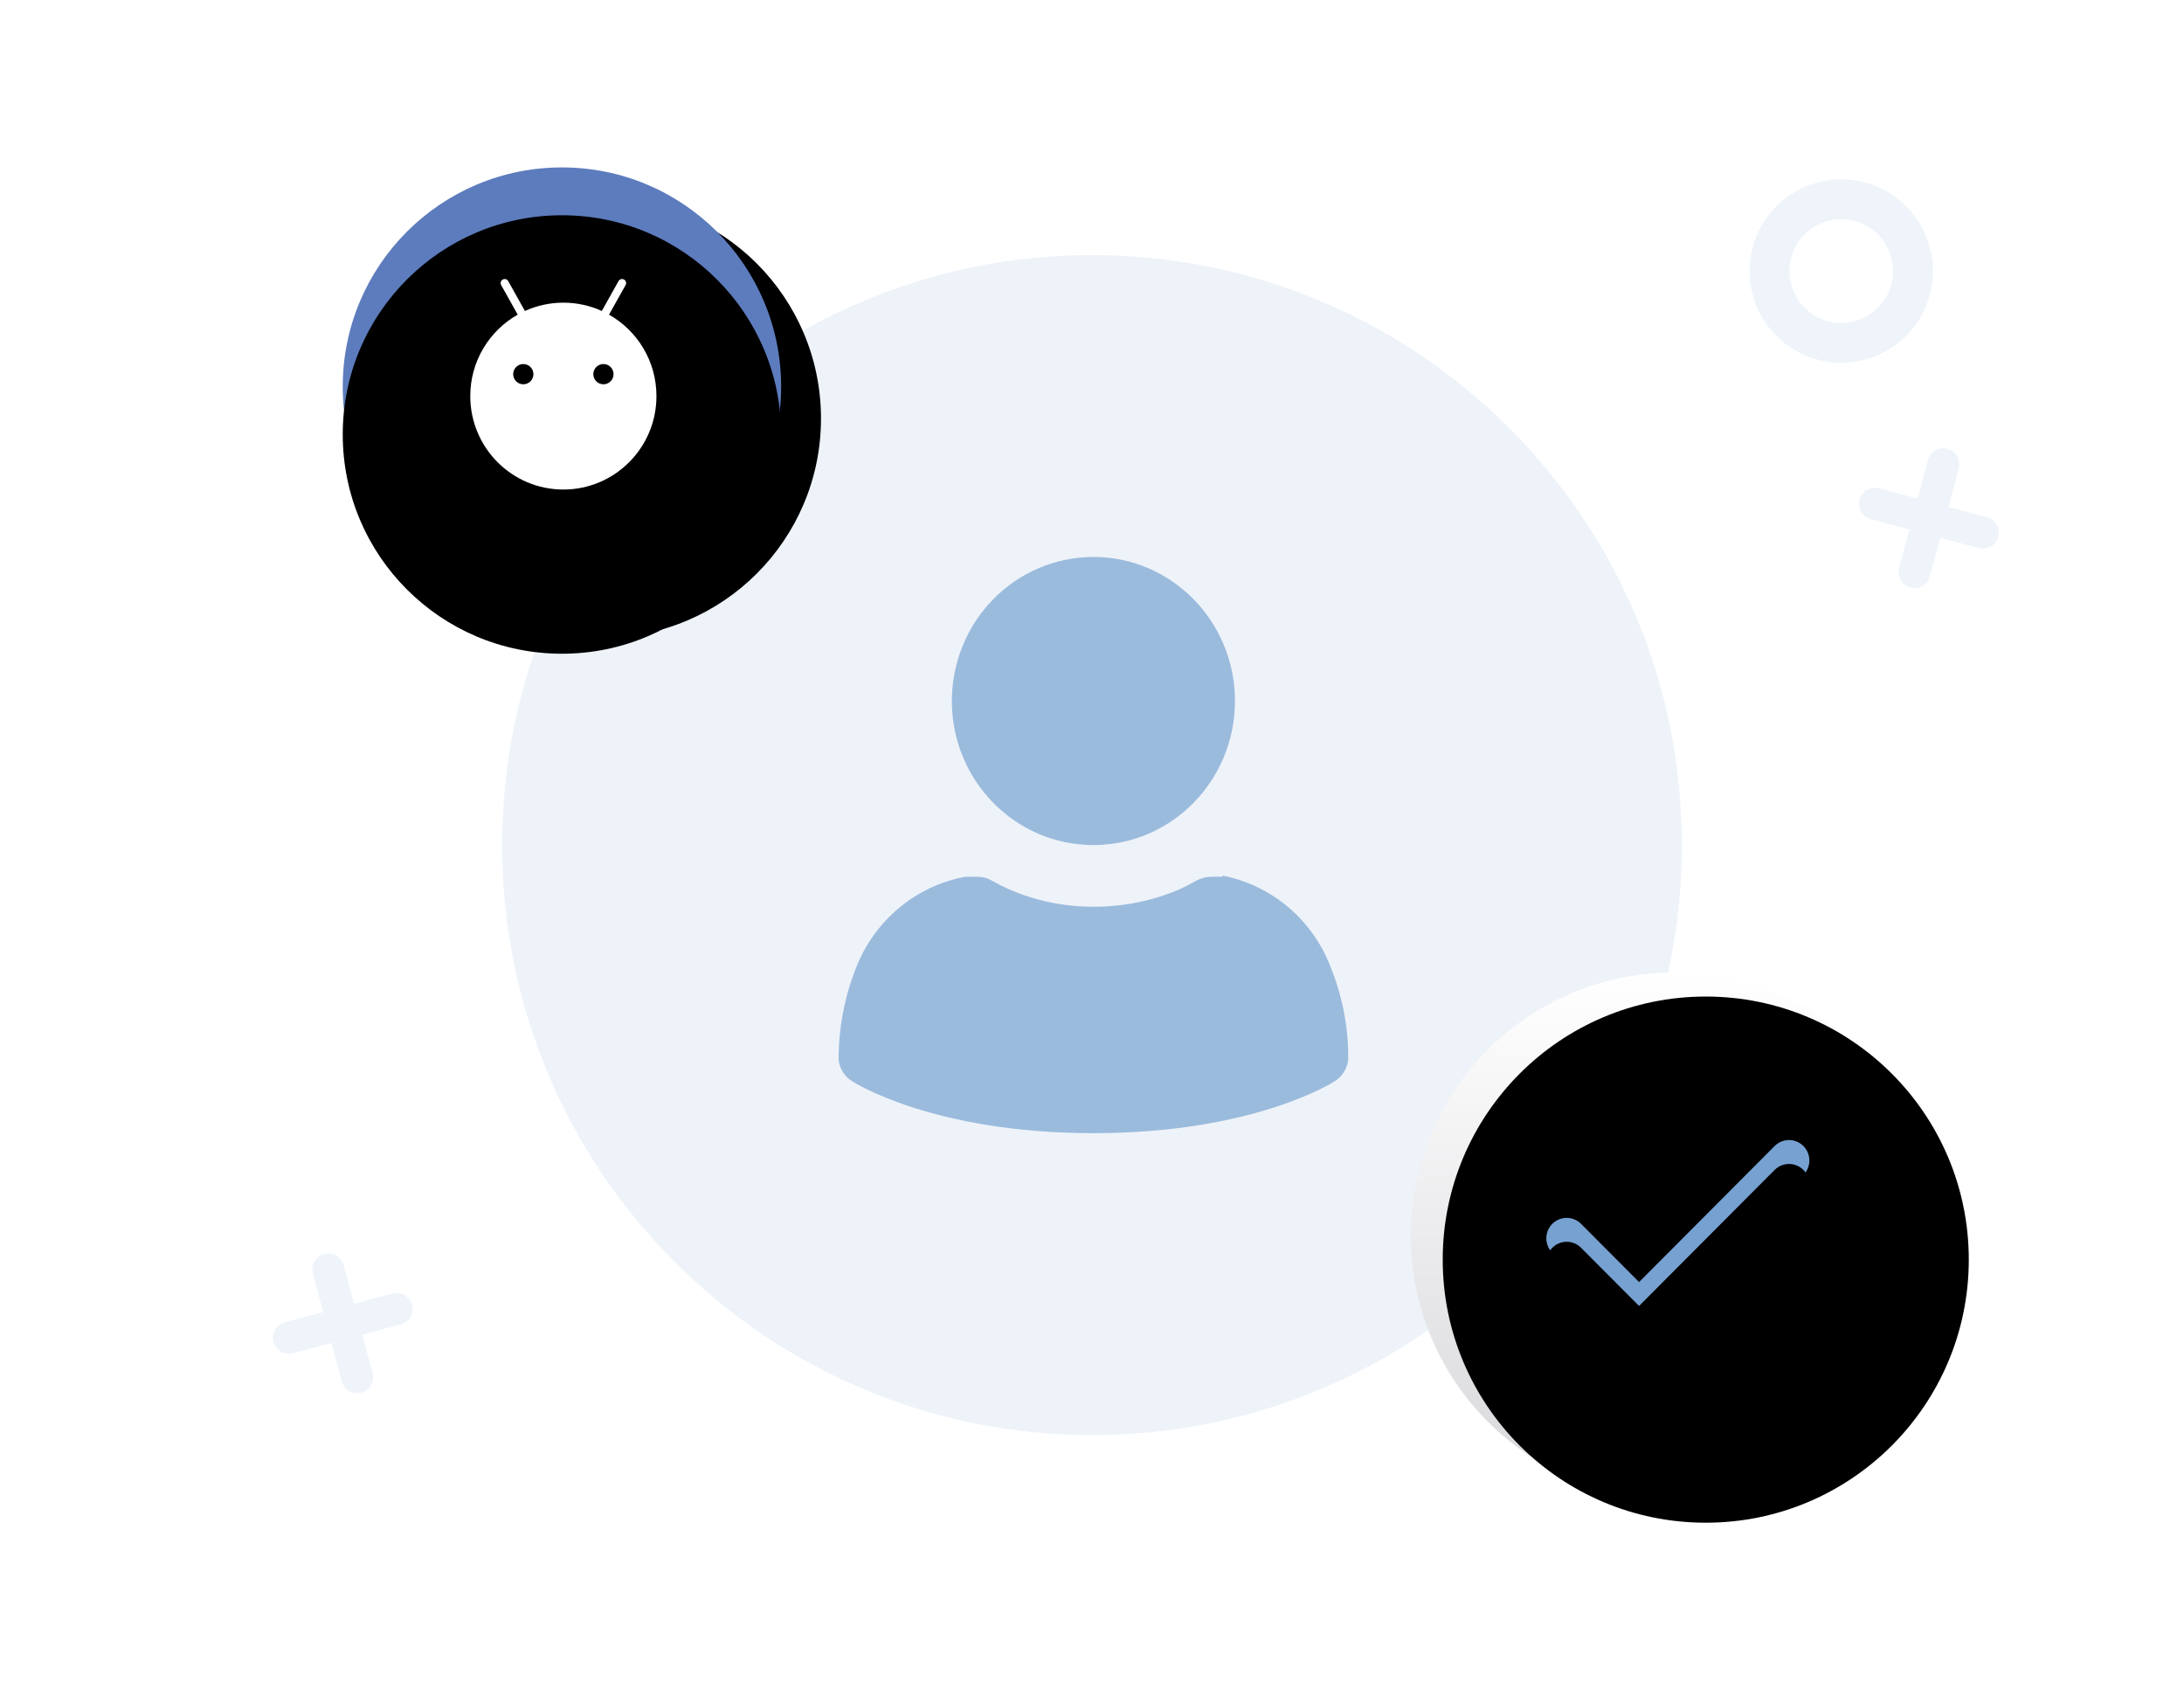
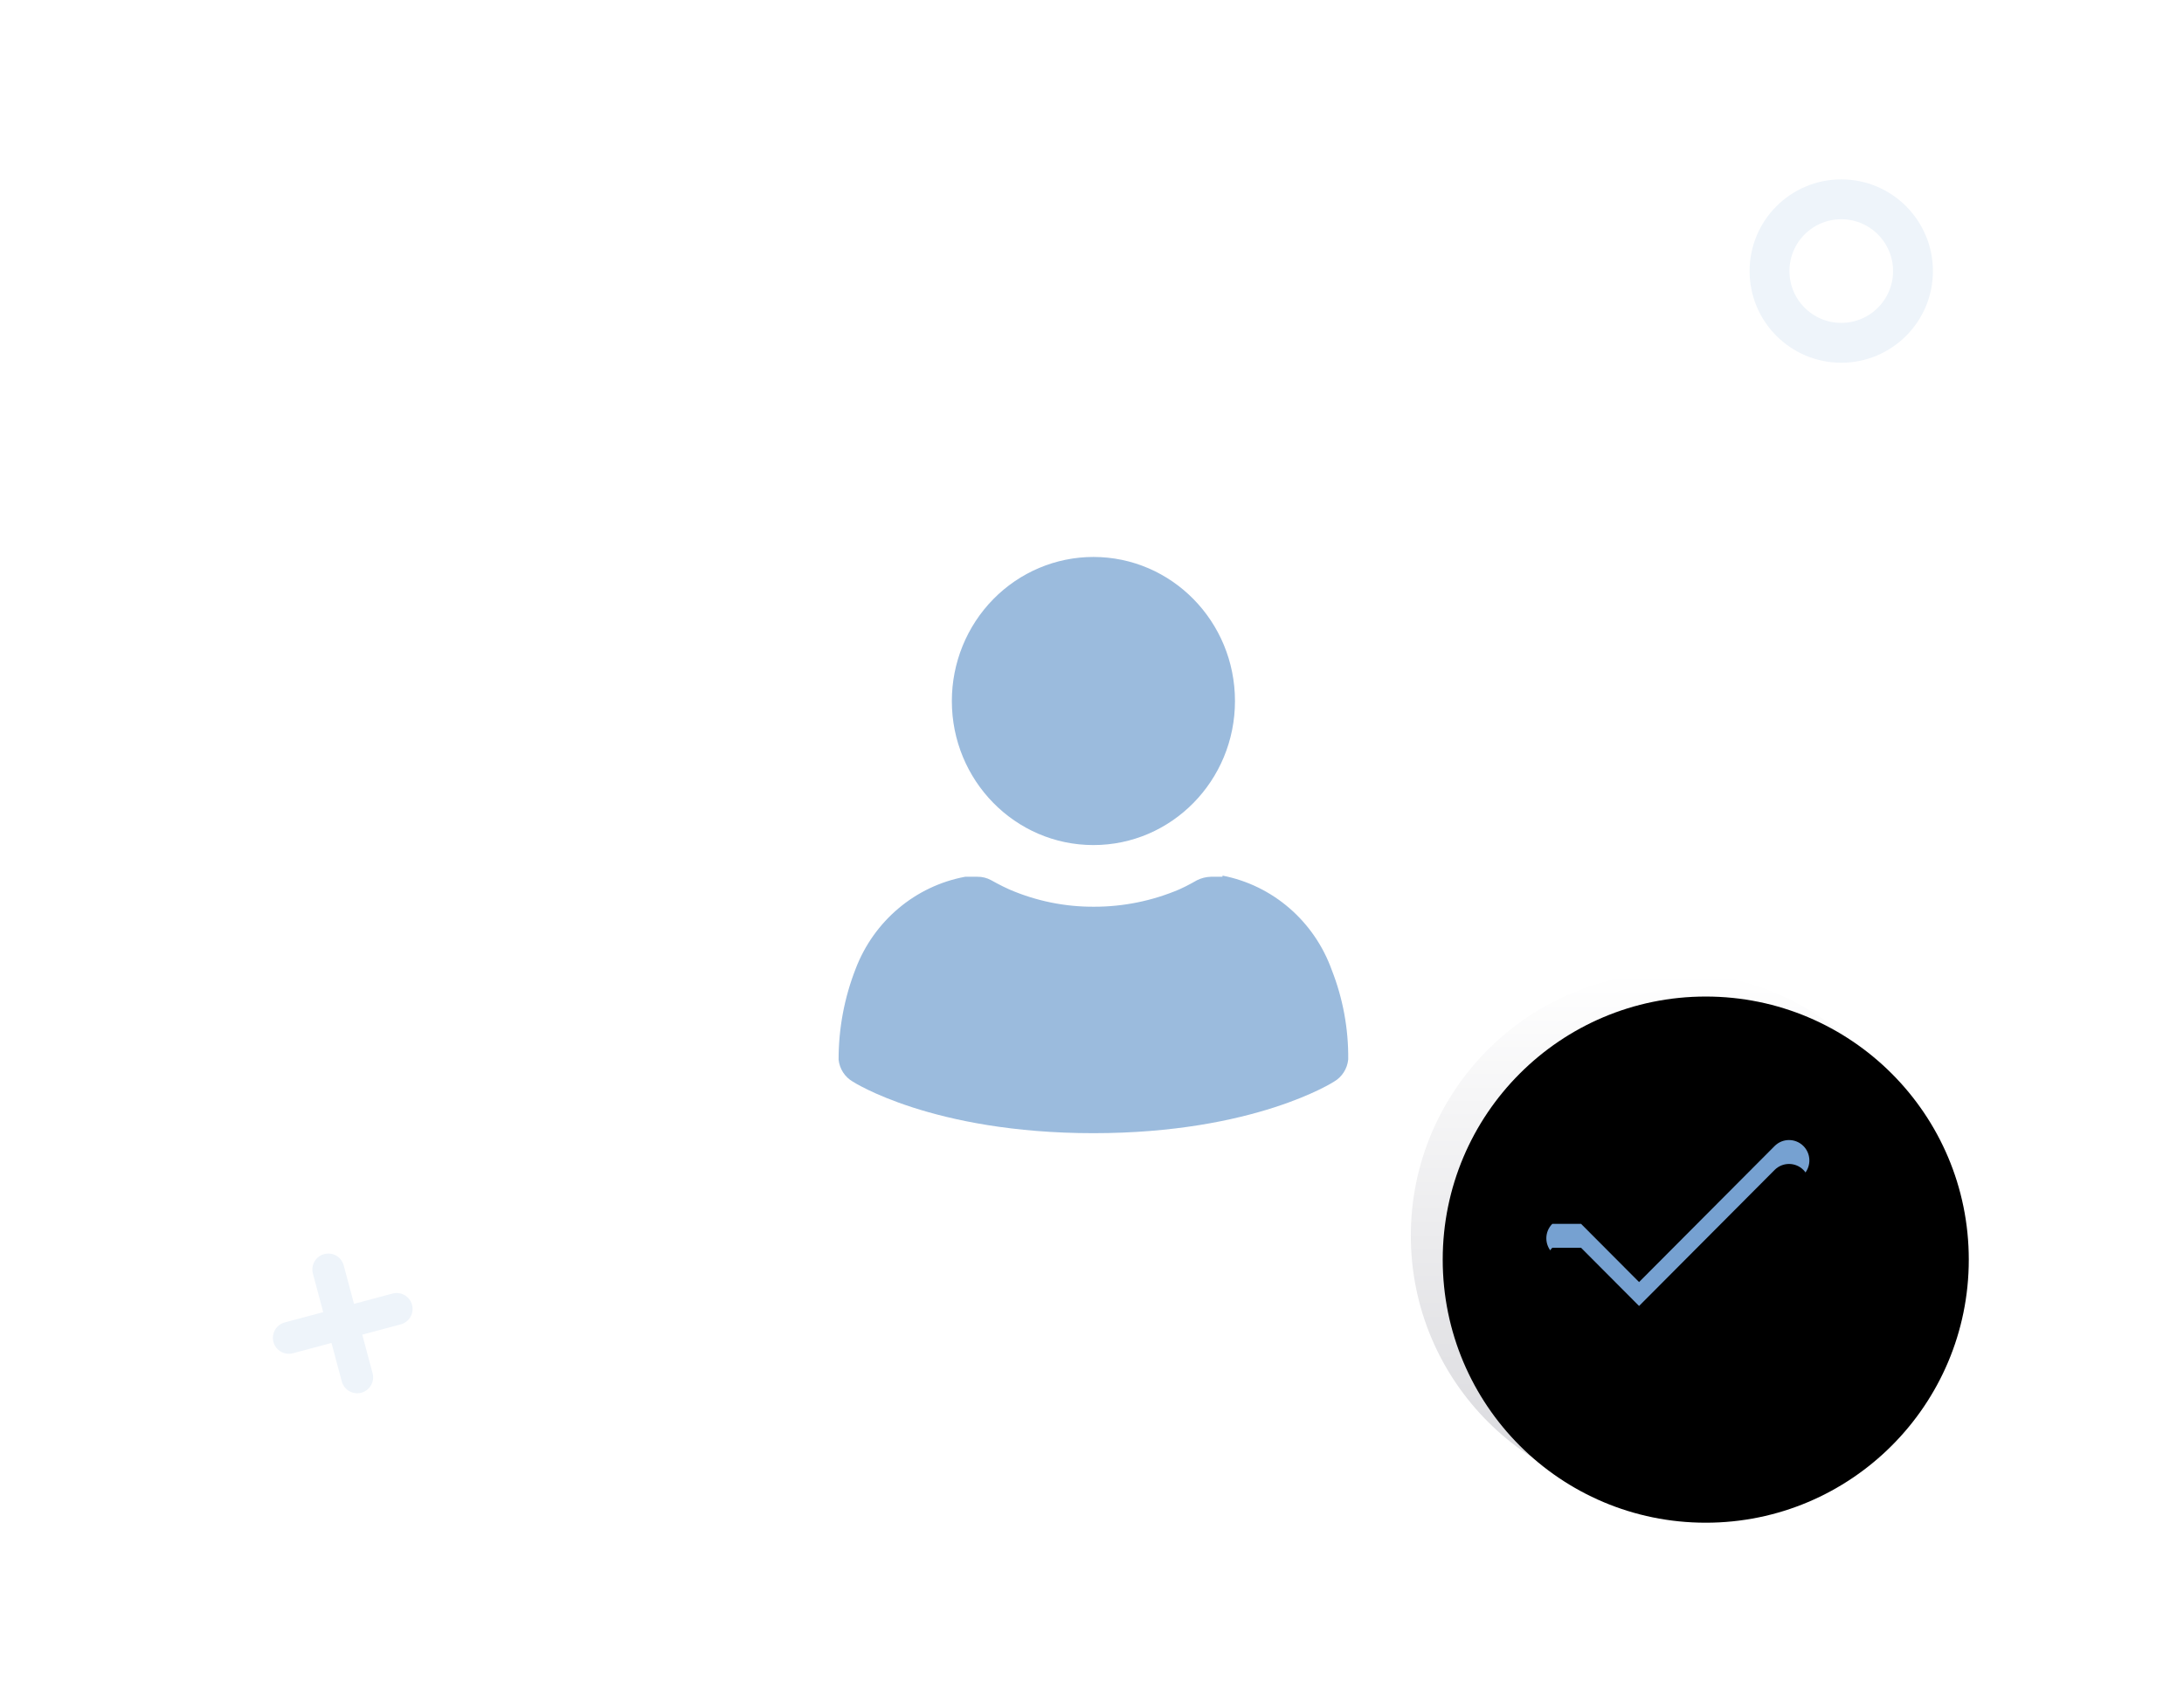
<svg xmlns="http://www.w3.org/2000/svg" xmlns:xlink="http://www.w3.org/1999/xlink" width="274px" height="211px" viewBox="0 0 274 211" version="1.1">
  <title>编组 18</title>
  <defs>
    <linearGradient x1="50%" y1="0%" x2="50%" y2="100%" id="linearGradient-1">
      <stop stop-color="#FFFFFF" offset="0%" />
      <stop stop-color="#D8D8DC" offset="100%" />
    </linearGradient>
    <circle id="path-2" cx="210" cy="155" r="33" />
    <filter x="-7.6%" y="-7.6%" width="115.2%" height="115.2%" filterUnits="objectBoundingBox" id="filter-3">
      <feGaussianBlur stdDeviation="3" in="SourceAlpha" result="shadowBlurInner1" />
      <feOffset dx="4" dy="3" in="shadowBlurInner1" result="shadowOffsetInner1" />
      <feComposite in="shadowOffsetInner1" in2="SourceAlpha" operator="arithmetic" k2="-1" k3="1" result="shadowInnerInner1" />
      <feColorMatrix values="0 0 0 0 0.887   0 0 0 0 0.887   0 0 0 0 0.887  0 0 0 1 0" type="matrix" in="shadowInnerInner1" />
    </filter>
-     <path d="M222.641,143.75 C223.638,142.75 225.255,142.75 226.252,143.75 C227.197,144.698 227.247,146.204 226.401,147.211 L226.252,147.374 L207.441,166.25 C206.496,167.197 204.995,167.247 203.992,166.399 L203.829,166.25 L194.748,157.137 C193.751,156.136 193.751,154.514 194.748,153.514 C195.693,152.566 197.193,152.516 198.197,153.364 L198.359,153.514 L205.634,160.814 L222.641,143.75 Z" id="path-4" />
+     <path d="M222.641,143.75 C223.638,142.75 225.255,142.75 226.252,143.75 C227.197,144.698 227.247,146.204 226.401,147.211 L226.252,147.374 L207.441,166.25 C206.496,167.197 204.995,167.247 203.992,166.399 L203.829,166.25 L194.748,157.137 C193.751,156.136 193.751,154.514 194.748,153.514 L198.359,153.514 L205.634,160.814 L222.641,143.75 Z" id="path-4" />
    <filter x="-12.1%" y="-16.7%" width="124.2%" height="133.3%" filterUnits="objectBoundingBox" id="filter-5">
      <feGaussianBlur stdDeviation="2.5" in="SourceAlpha" result="shadowBlurInner1" />
      <feOffset dx="0" dy="3" in="shadowBlurInner1" result="shadowOffsetInner1" />
      <feComposite in="shadowOffsetInner1" in2="SourceAlpha" operator="arithmetic" k2="-1" k3="1" result="shadowInnerInner1" />
      <feColorMatrix values="0 0 0 0 0.529   0 0 0 0 0.757   0 0 0 0 1  0 0 0 1 0" type="matrix" in="shadowInnerInner1" />
    </filter>
-     <circle id="path-6" cx="70.5" cy="48.5" r="27.5" />
    <filter x="-14.5%" y="-16.4%" width="147.3%" height="147.3%" filterUnits="objectBoundingBox" id="filter-7">
      <feOffset dx="5" dy="4" in="SourceAlpha" result="shadowOffsetOuter1" />
      <feGaussianBlur stdDeviation="3.5" in="shadowOffsetOuter1" result="shadowBlurOuter1" />
      <feColorMatrix values="0 0 0 0 0.365   0 0 0 0 0.486   0 0 0 0 0.741  0 0 0 0.41 0" type="matrix" in="shadowBlurOuter1" />
    </filter>
    <filter x="-16.4%" y="-18.2%" width="150.9%" height="150.9%" filterUnits="objectBoundingBox" id="filter-8">
      <feGaussianBlur stdDeviation="4" in="SourceAlpha" result="shadowBlurInner1" />
      <feOffset dx="0" dy="6" in="shadowBlurInner1" result="shadowOffsetInner1" />
      <feComposite in="shadowOffsetInner1" in2="SourceAlpha" operator="arithmetic" k2="-1" k3="1" result="shadowInnerInner1" />
      <feColorMatrix values="0 0 0 0 0.479   0 0 0 0 0.603   0 0 0 0 0.864  0 0 0 1 0" type="matrix" in="shadowInnerInner1" />
    </filter>
  </defs>
  <g id="页面-1" stroke="none" stroke-width="1" fill="none" fill-rule="evenodd">
    <g id="智能语音" transform="translate(-448, -2358)">
      <g id="编组-18" transform="translate(448, 2358)">
        <rect id="矩形备份-28" x="0" y="0" width="274" height="211" rx="18" />
-         <path d="M205.204,77.199 C201.474,68.382 196.126,60.475 189.333,53.682 C182.539,46.888 174.618,41.554 165.815,37.825 C156.694,33.951 146.995,32 137.007,32 C127.019,32 117.32,33.951 108.199,37.811 C99.382,41.54 91.475,46.874 84.682,53.682 C77.888,60.475 72.554,68.397 68.825,77.199 C64.951,86.32 63,96.019 63,106.007 C63,115.995 64.951,125.694 68.811,134.815 C72.54,143.632 77.874,151.539 84.682,158.333 C91.475,165.126 99.397,170.46 108.199,174.189 C117.32,178.049 127.019,180 137.007,180 C146.995,180 156.694,178.049 165.815,174.189 C174.632,170.474 182.539,165.126 189.333,158.333 C196.126,151.539 201.46,143.618 205.189,134.815 C209.049,125.694 211,115.995 211,106.007 C211,96.019 209.063,86.32 205.204,77.199 Z" id="路径备份-4" fill="#78A4D6" fill-rule="nonzero" opacity="0.125" />
-         <path d="M242,56 C243.105,56 244,56.895 244,58 L243.999,62.999 L249,63 C250.105,63 251,63.895 251,65 C251,66.105 250.105,67 249,67 L243.999,66.999 L244,72 C244,73.105 243.105,74 242,74 C240.895,74 240,73.105 240,72 L239.999,66.999 L235,67 C233.895,67 233,66.105 233,65 C233,63.895 233.895,63 235,63 L239.999,62.999 L240,58 C240,56.895 240.895,56 242,56 Z" id="形状结合备份-6" fill="#EEF4FA" transform="translate(242, 65) rotate(-345) translate(-242, -65) " />
        <path d="M43,157 C44.105,157 45,157.895 45,159 L44.999,163.999 L50,164 C51.105,164 52,164.895 52,166 C52,167.105 51.105,168 50,168 L44.999,167.999 L45,173 C45,174.105 44.105,175 43,175 C41.895,175 41,174.105 41,173 L40.999,167.999 L36,168 C34.895,168 34,167.105 34,166 C34,164.895 34.895,164 36,164 L40.999,163.999 L41,159 C41,157.895 41.895,157 43,157 Z" id="形状结合备份-7" fill="#EEF4FA" transform="translate(43, 166) scale(-1, 1) rotate(-345) translate(-43, -166) " />
        <circle id="椭圆形备份-20" stroke="#EEF4FA" stroke-width="5" cx="231" cy="34" r="9" />
        <g id="编组备份" transform="translate(105, 70)" fill="#9BBBDD" fill-rule="nonzero">
          <path d="M14.417,17.931 C14.417,27.91 22.368,36 32.177,36 C41.986,36 49.937,27.91 49.937,17.931 C49.937,7.951 41.986,-0.139 32.177,-0.139 C27.467,-0.139 22.949,1.765 19.619,5.153 C16.288,8.542 14.417,13.138 14.417,17.931 Z M48.374,39.975 L46.918,39.975 C46.314,39.991 45.72,40.138 45.177,40.409 C45.177,40.409 44.005,41.096 42.94,41.565 C39.564,42.999 35.942,43.736 32.283,43.734 C28.623,43.759 24.996,43.021 21.627,41.565 C20.562,41.096 19.354,40.409 19.354,40.409 C18.82,40.115 18.221,39.966 17.614,39.975 L16.086,39.975 C9.839,41.136 4.633,45.515 2.34,51.54 C0.926,55.162 0.203,59.026 0.209,62.924 C0.333,64.076 0.994,65.097 1.985,65.67 C1.985,65.67 11.93,72.139 32.177,72.139 C52.423,72.139 62.369,65.67 62.369,65.67 C63.369,65.09 64.031,64.053 64.145,62.887 C64.184,59.052 63.484,55.246 62.085,51.684 C59.884,45.553 54.677,41.051 48.374,39.831 L48.374,39.975 Z" id="形状" />
        </g>
        <g id="椭圆形备份-10">
          <use fill="url(#linearGradient-1)" fill-rule="evenodd" xlink:href="#path-2" />
          <use fill="black" fill-opacity="1" filter="url(#filter-3)" xlink:href="#path-2" />
        </g>
        <g id="路径-14备份" fill-rule="nonzero">
          <use fill="#76A1D1" xlink:href="#path-4" />
          <use fill="black" fill-opacity="1" filter="url(#filter-5)" xlink:href="#path-4" />
        </g>
        <g id="椭圆形备份-21" fill-rule="nonzero">
          <use fill="black" fill-opacity="1" filter="url(#filter-7)" xlink:href="#path-6" />
          <use fill="#5D7CBD" xlink:href="#path-6" />
          <use fill="black" fill-opacity="1" filter="url(#filter-8)" xlink:href="#path-6" />
        </g>
        <path d="M76.408,39.469 L78.485,35.756 C78.622,35.511 78.534,35.202 78.289,35.065 C78.044,34.928 77.735,35.015 77.598,35.26 L75.502,39.007 C74.032,38.338 72.399,37.965 70.679,37.965 C68.959,37.965 67.326,38.338 65.855,39.007 L63.759,35.26 C63.622,35.015 63.313,34.928 63.068,35.065 C62.823,35.202 62.736,35.511 62.873,35.756 L64.95,39.469 C61.398,41.478 59,45.298 59,49.684 C59,56.157 64.229,61.404 70.679,61.404 C77.128,61.404 82.357,56.157 82.357,49.684 C82.357,45.299 79.959,41.478 76.408,39.469 Z M65.651,48.202 C64.951,48.202 64.382,47.635 64.382,46.933 C64.382,46.232 64.952,45.663 65.651,45.663 C66.351,45.663 66.921,46.232 66.921,46.933 C66.921,47.635 66.351,48.202 65.651,48.202 Z M75.706,48.202 C75.007,48.202 74.437,47.635 74.437,46.933 C74.437,46.232 75.007,45.663 75.706,45.663 C76.409,45.663 76.976,46.232 76.976,46.933 C76.976,47.635 76.409,48.202 75.706,48.202 Z" id="形状备份" fill="#FFFFFF" fill-rule="nonzero" />
      </g>
    </g>
  </g>
</svg>